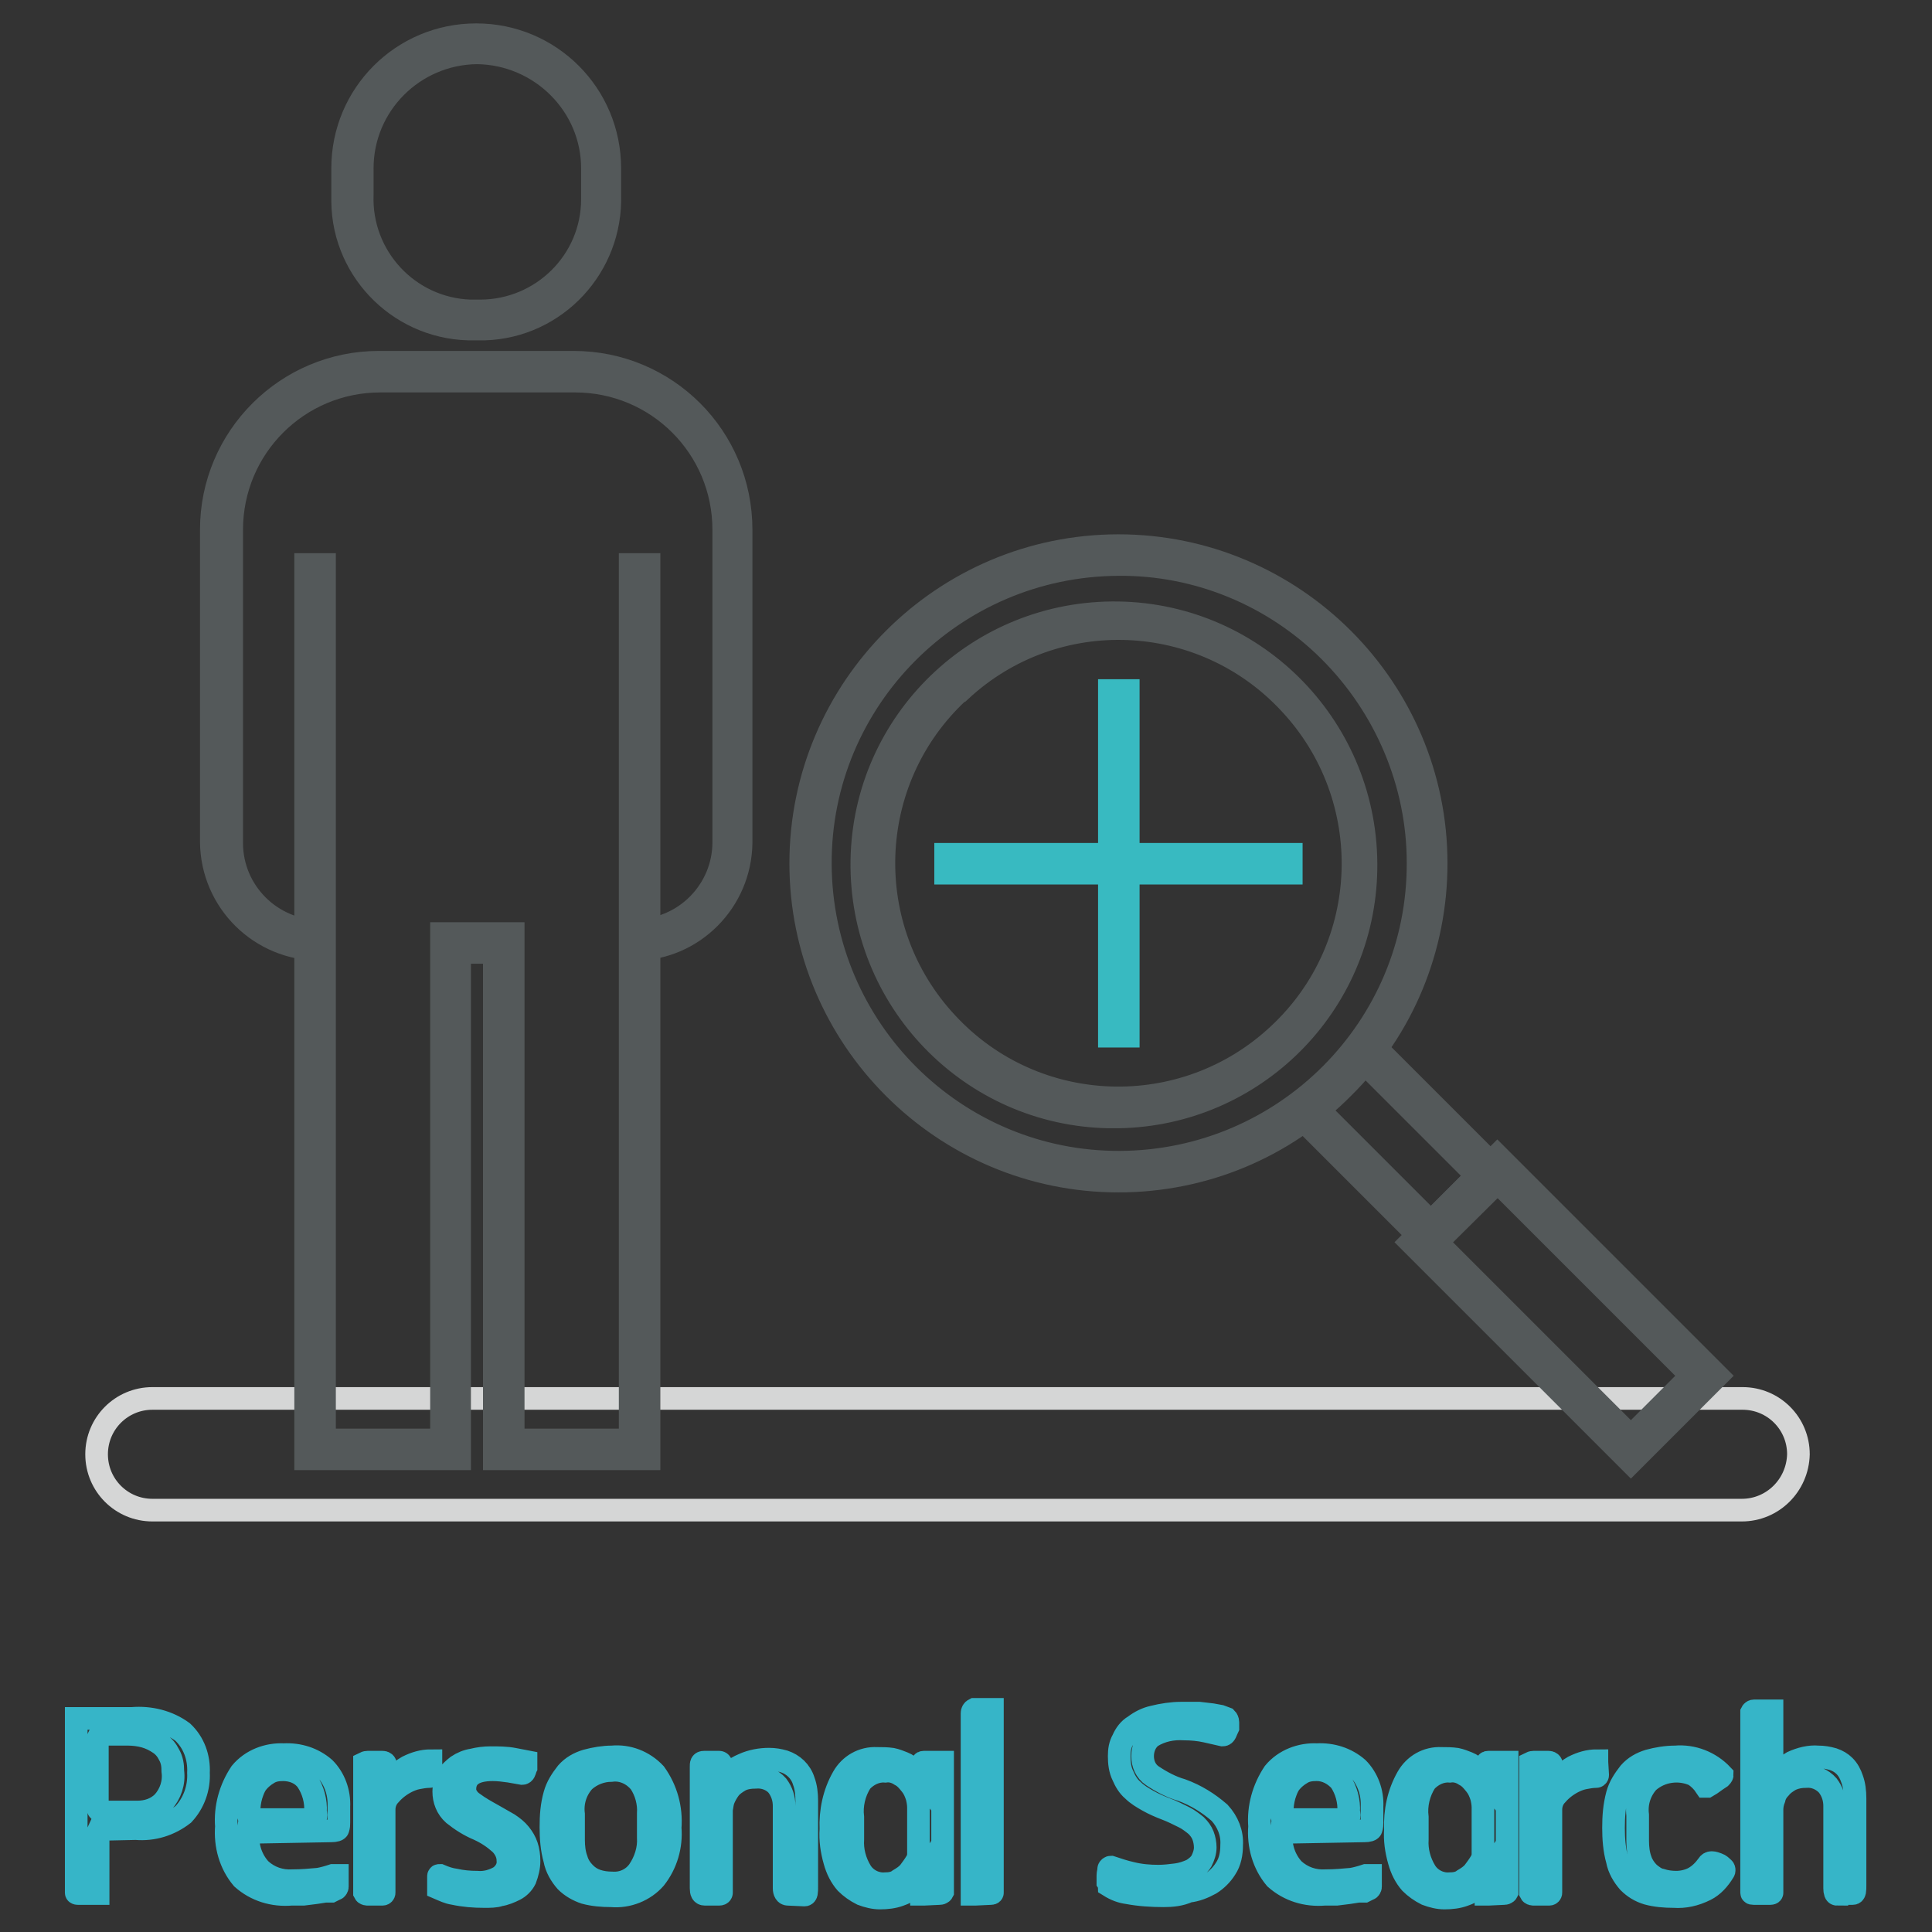
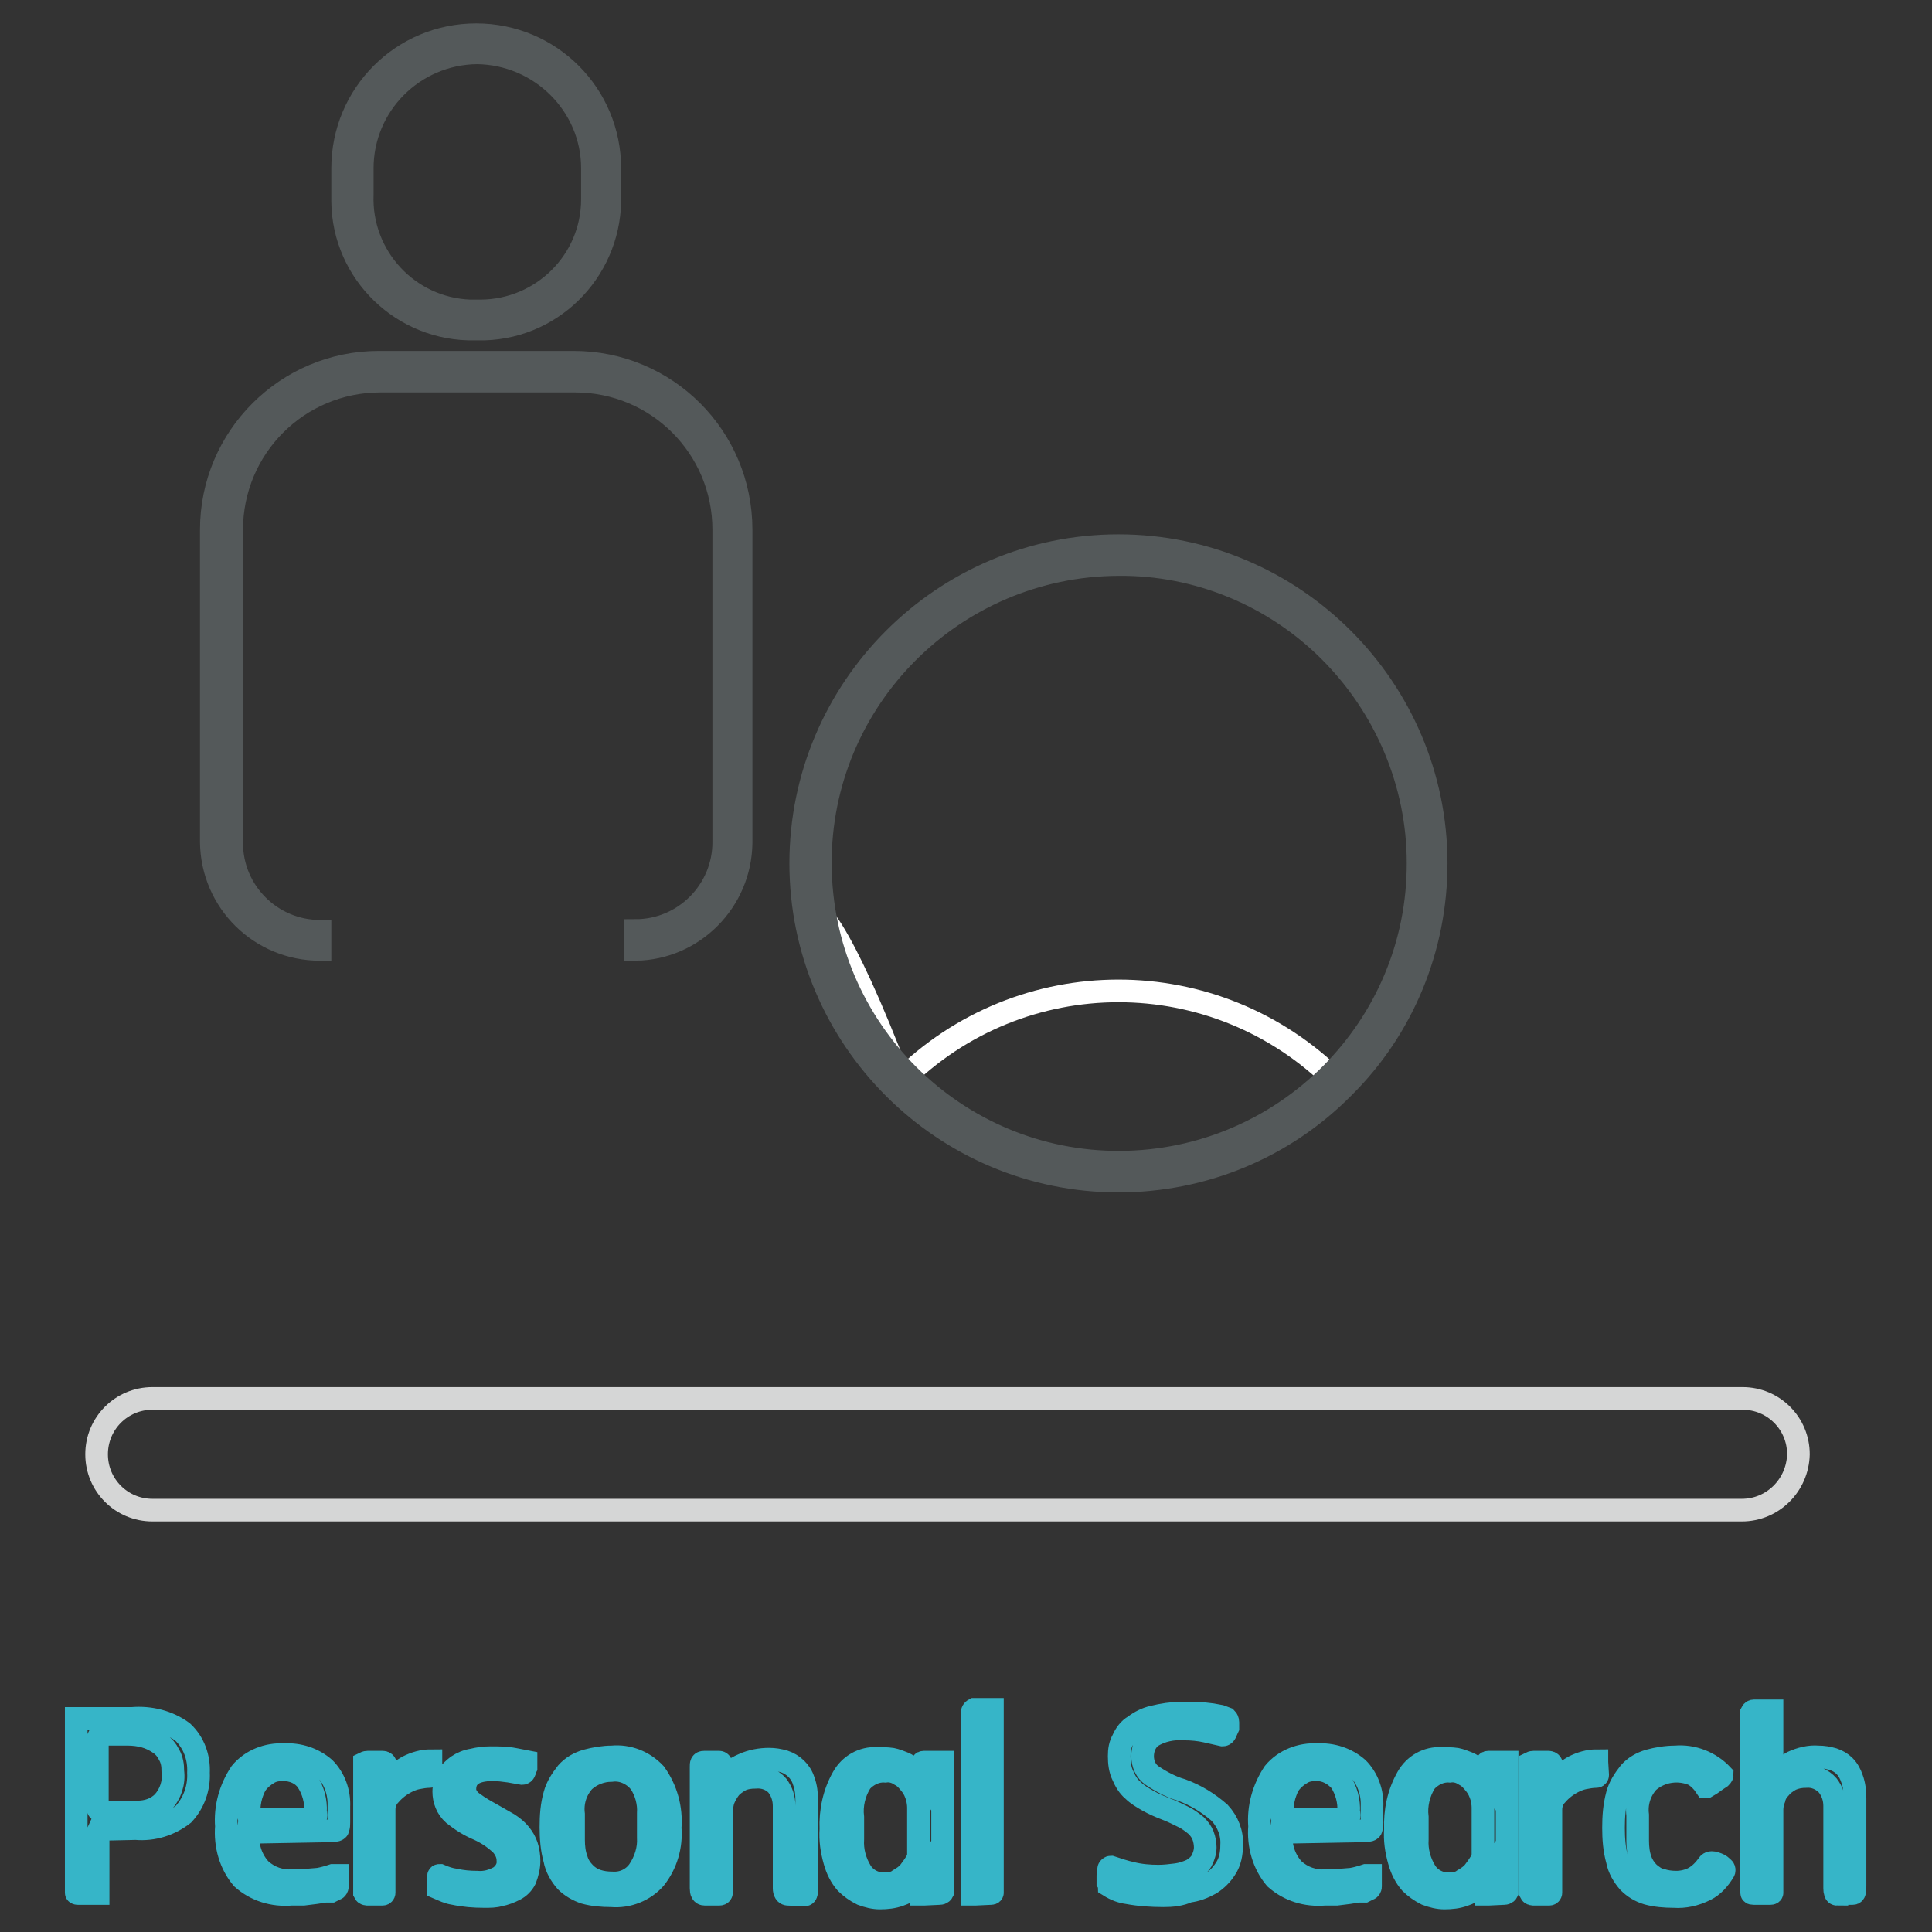
<svg xmlns="http://www.w3.org/2000/svg" version="1.1" x="0px" y="0px" viewBox="0 0 256 256" enable-background="new 0 0 256 256" xml:space="preserve">
  <rect x="0" y="0" width="256" height="256" fill="#333333" stroke="none" />
  <g>
    <path stroke-width="3" fill-opacity="0" stroke="#d5d6d6" d="M230.8,200.1H20.2c-4.1,0-7.4-3.3-7.4-7.4c0-4.1,3.3-7.4,7.4-7.4h210.7c4.1,0,7.4,3.3,7.4,7.4 C238.2,196.8,234.9,200.1,230.8,200.1L230.8,200.1z" />
    <path stroke-width="3" fill-opacity="0" stroke="#36b5c8" d="M13.5,242.4h-0.4c0,0-0.1,0.2-0.1,0.5v7.5c0,0.2,0,0.4,0,0.5c-0.1,0-0.2,0-0.3,0h-2.4c0,0-0.2,0-0.2-0.1 c0-0.1,0-0.3,0-0.4V228c0-0.1,0-0.2,0-0.3h7.4c2.4-0.2,4.8,0.4,6.7,1.8c1.5,1.4,2.2,3.4,2.1,5.4c0.1,2-0.6,4-2,5.5 c-1.8,1.4-4,2.1-6.3,1.9L13.5,242.4z M14,229.8c-0.5,0-0.8,0-0.9,0.3c-0.1,0.2-0.2,0.4-0.2,0.7v8.2c0,0.5,0.1,0.8,0.2,0.9 c0.3,0.1,0.6,0.2,0.9,0.2h4.2c1.3,0,2.5-0.4,3.4-1.3c1-1.1,1.5-2.6,1.3-4.1c0-0.8-0.1-1.5-0.5-2.2c-0.3-0.6-0.7-1.1-1.3-1.5 c-0.6-0.4-1.2-0.7-1.9-0.9c-0.7-0.2-1.5-0.3-2.3-0.3L14,229.8z M32.9,242.8c-0.2,1.8,0.4,3.6,1.6,4.9c1.2,1.1,2.7,1.6,4.3,1.5 c1.2,0,2.3-0.1,3.4-0.2c0.6-0.1,1.3-0.3,1.9-0.5h0.6v1.5c0,0.1-0.1,0.3-0.2,0.3l-0.6,0.3h-0.8l-1.3,0.2l-1.6,0.2h-1.6 c-2.4,0.2-4.7-0.5-6.5-2.1c-1.6-1.9-2.3-4.4-2.1-6.9c-0.2-2.5,0.5-5,1.9-7.1c1.4-1.7,3.6-2.5,5.7-2.4c2-0.1,3.9,0.5,5.4,1.8 c1.3,1.3,2,3.2,1.9,5.1v2.1c0,0.3,0,0.5-0.1,0.8c0,0.2-0.4,0.3-0.9,0.3L32.9,242.8z M37.5,234.5c-0.7,0-1.4,0.1-2,0.5 c-0.5,0.3-1,0.7-1.4,1.2c-0.4,0.5-0.6,1.1-0.8,1.7c-0.2,0.7-0.3,1.4-0.3,2.1c-0.1,0.3-0.1,0.6,0,0.9c0,0,0.3,0.2,0.8,0.2h7.3 c0.4,0,0.6,0,0.7-0.2c0.1-0.3,0.1-0.5,0-0.8c0.1-1.4-0.3-2.9-1.1-4.1C40,235,38.8,234.5,37.5,234.5L37.5,234.5z M57.1,235.2 c0,0,0,0.2-0.2,0.2c-0.5,0-1.1,0.1-1.6,0.2c-0.5,0.1-1,0.3-1.4,0.5c-0.8,0.4-1.6,1-2.2,1.7c-0.5,0.5-0.8,1.2-0.8,2v11 c0,0.1-0.1,0.2-0.2,0.2c0,0,0,0,0,0h-1.9c-0.2,0-0.4,0-0.5-0.2c0-0.2,0-0.4,0-0.6v-16.1c0-0.2,0-0.3,0-0.5c0,0,0.2-0.1,0.4-0.1h2 c0.2,0,0.4,0.1,0.4,0.4v2.9c0.7-1.1,1.7-2,2.9-2.7c1-0.5,2-0.8,3.1-0.8v0.2L57.1,235.2z M64.2,251.3c-1.4,0-2.7-0.1-4.1-0.4 c-0.7-0.1-1.3-0.4-2-0.7v-0.3c0-0.2,0-0.4,0-0.6c0-0.2,0-0.4,0-0.6c0-0.2,0-0.2,0.2-0.2c0.7,0.3,1.3,0.5,2,0.6 c0.9,0.2,1.9,0.3,2.9,0.3c1.1,0.1,2.1-0.2,3-0.7c0.7-0.5,1.2-1.3,1.1-2.2c0-0.8-0.4-1.6-1-2.2c-0.9-0.8-1.8-1.4-2.9-1.9 c-1.2-0.5-2.3-1.2-3.3-2c-0.9-0.8-1.3-1.9-1.3-3c0-0.7,0.2-1.4,0.5-2c0.3-0.6,0.8-1,1.3-1.4c0.6-0.4,1.3-0.7,2-0.8 c0.8-0.2,1.6-0.3,2.4-0.3c1,0,2.1,0,3.1,0.2c0.5,0.1,1.1,0.2,1.6,0.3c0,0.1,0,0.2,0,0.3c0,0.2,0,0.4,0,0.5 c-0.1,0.2-0.1,0.4-0.2,0.5c0,0.2-0.2,0.3-0.3,0.3l-1.7-0.3c-0.7-0.1-1.5-0.2-2.2-0.2c-2.5,0-3.7,0.9-3.7,2.6c0,0.7,0.5,1.4,1.1,1.8 c0.8,0.6,1.7,1.1,2.6,1.6c0.7,0.4,1.4,0.8,2.1,1.2c0.6,0.4,1.1,0.8,1.5,1.3c0.4,0.5,0.7,1,0.9,1.6c0.2,0.6,0.3,1.3,0.3,2 c0,0.8-0.2,1.6-0.5,2.4c-0.3,0.6-0.8,1.1-1.4,1.4c-0.6,0.3-1.3,0.6-2,0.7C65.7,251.3,64.9,251.3,64.2,251.3z M81,251.2 c-1.2,0-2.4-0.1-3.5-0.4c-0.9-0.3-1.8-0.8-2.5-1.5c-0.7-0.8-1.3-1.8-1.5-2.9c-0.4-1.4-0.5-2.9-0.5-4.3c0-1.5,0.1-2.9,0.5-4.3 c0.3-1.1,0.9-2,1.6-2.9c0.7-0.8,1.6-1.3,2.6-1.6c1.1-0.3,2.3-0.5,3.4-0.5c2.1-0.2,4.2,0.6,5.7,2.2c1.5,2.1,2.2,4.6,2,7.2 c0.2,2.4-0.5,4.8-2,6.7C85.4,250.5,83.2,251.4,81,251.2z M85.9,240.3c0.1-1.4-0.3-2.9-1.1-4.1c-0.9-1.1-2.3-1.8-3.8-1.6 c-1.3,0-2.6,0.5-3.6,1.4c-1.1,1.2-1.6,2.8-1.4,4.4v3.4c0,0.9,0.1,1.8,0.4,2.6c0.2,0.7,0.6,1.3,1.1,1.8c0.5,0.5,1,0.8,1.6,1 c0.6,0.2,1.3,0.3,2,0.3c1.4,0.1,2.7-0.5,3.5-1.6c0.9-1.3,1.4-2.9,1.3-4.4L85.9,240.3z M104.4,251c-0.3,0-0.5-0.3-0.5-0.8v-10.9 c0-1-0.3-1.9-0.9-2.7c-0.7-0.8-1.8-1.2-2.9-1.1c-0.7,0-1.4,0.1-2,0.4c-0.5,0.3-1,0.6-1.4,1.1c-0.3,0.4-0.6,0.9-0.8,1.4 c-0.2,0.5-0.2,0.9-0.3,1.4v10.3c0,0.2,0,0.4,0,0.7c0,0,0,0.2-0.3,0.2h-1.9c-0.4,0-0.5-0.3-0.5-0.8v-16.1c0-0.4,0-0.6,0.4-0.6h2 c0.2,0,0.3,0.2,0.3,0.5c0,0.7,0,1.4,0,2.1c0.7-1,1.7-1.8,2.9-2.3c1.1-0.5,2.3-0.7,3.4-0.7c0.7,0,1.3,0.1,2,0.3 c1.2,0.4,2.2,1.3,2.6,2.6c0.3,0.8,0.4,1.7,0.4,2.6V250c0,0.7,0,1.1-0.3,1.1L104.4,251z M122.4,251c-0.1,0-0.2,0-0.3,0v-2 c-0.3,0.5-0.7,0.9-1.2,1.2c-0.5,0.4-1.1,0.7-1.7,0.9c-0.8,0.3-1.7,0.4-2.6,0.4c-0.8,0-1.6-0.2-2.4-0.5c-0.8-0.4-1.5-0.9-2.1-1.5 c-0.7-0.8-1.2-1.8-1.5-2.9c-0.4-1.4-0.6-2.8-0.5-4.2c-0.1-2.4,0.4-4.8,1.6-6.9c0.9-1.6,2.6-2.6,4.5-2.5c0.7,0,1.3,0,2,0.1 c0.5,0.1,1,0.3,1.5,0.5c0.5,0.2,0.9,0.5,1.3,0.9c0.4,0.4,0.9,0.9,1.2,1.3v-1.9c0-0.3,0-0.4,0.2-0.4h2.5c0,0.2,0,0.3,0,0.5v16 c0,0.2,0,0.5,0,0.7c0,0-0.1,0.2-0.4,0.2L122.4,251z M121.7,239.5c0-0.5-0.1-1-0.2-1.4c-0.2-0.6-0.4-1.1-0.8-1.6 c-0.4-0.5-0.8-1-1.4-1.3c-0.6-0.4-1.3-0.6-2-0.5c-1.2-0.1-2.4,0.5-3.2,1.4c-0.9,1.4-1.3,3.1-1.1,4.7v2.9c-0.1,1.5,0.3,3,1.1,4.3 c0.7,1.1,2,1.7,3.2,1.6c0.6,0,1.3-0.1,1.8-0.5c0.5-0.3,1-0.6,1.4-1.1c0.3-0.4,0.6-0.8,0.9-1.3c0.2-0.3,0.3-0.7,0.3-1L121.7,239.5z  M129.2,251h-0.4c0-0.2,0-0.4,0-0.6V227c0-0.2,0.1-0.4,0.3-0.5c0,0,0.1,0,0.1,0h2.3c0,0.2,0,0.3,0,0.5v23.2c0,0.2,0,0.4,0,0.6 c0,0,0,0.1-0.2,0.1L129.2,251z M154.2,251.2c-1.6,0-3.2-0.1-4.8-0.4c-0.8-0.1-1.6-0.4-2.4-0.9c0,0,0-0.2-0.2-0.5c0-0.3,0-0.6,0-0.9 c0-0.3,0.1-0.5,0.1-0.8c0-0.2,0.2-0.3,0.3-0.3c0.9,0.3,1.8,0.6,2.7,0.8c1.2,0.3,2.4,0.4,3.6,0.4c0.8,0,1.6-0.1,2.4-0.2 c0.7-0.1,1.3-0.3,2-0.6c0.5-0.3,1-0.7,1.3-1.2c0.3-0.6,0.5-1.2,0.5-1.8c0-0.5-0.1-1.1-0.3-1.6c-0.2-0.5-0.5-0.9-0.9-1.3 c-0.5-0.4-1-0.8-1.6-1.1c-0.8-0.4-1.6-0.8-2.4-1.1c-0.8-0.3-1.7-0.7-2.4-1.1c-0.7-0.4-1.4-0.8-2-1.4c-0.6-0.5-1-1.2-1.3-1.9 c-0.4-0.8-0.5-1.7-0.5-2.6c0-0.8,0.1-1.5,0.5-2.2c0.3-0.7,0.8-1.4,1.5-1.8c0.8-0.6,1.6-1,2.5-1.2c1.2-0.3,2.5-0.5,3.7-0.5h2.4 l1.7,0.2l1.1,0.2l0.8,0.3c0.1,0.1,0.2,0.3,0.2,0.5c0,0.2,0,0.5,0,0.7c-0.1,0.2-0.2,0.5-0.3,0.7c-0.1,0.2-0.2,0.3-0.4,0.3l-2.2-0.5 c-0.9-0.2-1.9-0.3-2.9-0.3c-1.5-0.1-3,0.2-4.3,1c-0.8,0.6-1.2,1.6-1.2,2.6c0,1,0.4,2,1.3,2.6c1.2,0.8,2.5,1.5,3.9,1.9 c1.9,0.7,3.5,1.7,5,3c1.1,1.2,1.7,2.7,1.6,4.3c0,1.1-0.2,2.2-0.8,3.1c-0.5,0.8-1.2,1.5-2,2c-0.9,0.5-1.9,0.9-2.9,1 C156.4,251.1,155.3,251.2,154.2,251.2L154.2,251.2z M169.8,242.8c-0.2,1.8,0.4,3.6,1.6,4.9c1.2,1.1,2.7,1.6,4.3,1.5 c1.2,0,2.3-0.1,3.4-0.2c0.6-0.1,1.3-0.3,1.9-0.5h0.6v1.5c0,0.1-0.1,0.3-0.2,0.3l-0.6,0.3H180l-1.3,0.2l-1.6,0.2h-1.6 c-2.4,0.2-4.7-0.5-6.5-2.1c-1.6-1.9-2.3-4.4-2.1-6.9c-0.2-2.5,0.5-5,1.9-7.1c1.4-1.7,3.6-2.5,5.7-2.4c2-0.1,3.9,0.5,5.4,1.8 c1.3,1.3,2,3.2,1.9,5.1v2.1c0,0.3,0,0.5-0.1,0.8c0,0.2-0.4,0.3-0.9,0.3L169.8,242.8z M174.4,234.5c-0.7,0-1.4,0.1-2,0.5 c-0.5,0.3-1,0.7-1.4,1.2c-0.4,0.5-0.6,1.1-0.8,1.7c-0.2,0.7-0.3,1.4-0.3,2.1c-0.1,0.3-0.1,0.6,0,0.9c0,0,0.3,0.2,0.8,0.2h7.3 c0.4,0,0.6,0,0.7-0.2c0.1-0.3,0.1-0.5,0-0.8c0.1-1.4-0.3-2.9-1.1-4.1c-0.8-0.9-1.9-1.5-3.1-1.5H174.4z M197.2,251 c-0.1,0-0.2,0-0.3,0v-2c-0.3,0.5-0.7,0.9-1.2,1.2c-0.5,0.4-1.1,0.7-1.7,0.9c-0.8,0.3-1.7,0.4-2.6,0.4c-0.8,0-1.6-0.2-2.4-0.5 c-0.8-0.4-1.5-0.9-2.1-1.5c-0.7-0.8-1.2-1.8-1.5-2.9c-0.4-1.4-0.6-2.8-0.5-4.2c-0.1-2.4,0.4-4.8,1.6-6.9c0.9-1.6,2.6-2.6,4.5-2.5 c0.7,0,1.3,0,2,0.1c0.5,0.1,1,0.3,1.5,0.5c0.5,0.2,0.9,0.5,1.3,0.9c0.4,0.4,0.9,0.9,1.2,1.3v-1.9c0-0.3,0-0.4,0.2-0.4h2.5 c0,0.2,0,0.3,0,0.5v16c0,0.2,0,0.5,0,0.7c0,0-0.1,0.2-0.4,0.2L197.2,251z M196.5,239.5c0-0.5-0.1-1-0.2-1.4 c-0.2-0.6-0.4-1.1-0.8-1.6c-0.4-0.5-0.8-1-1.4-1.3c-0.6-0.4-1.3-0.6-2-0.5c-1.2-0.1-2.4,0.5-3.2,1.4c-0.9,1.4-1.3,3.1-1.1,4.7v2.9 c-0.1,1.5,0.3,3,1.1,4.3c0.7,1.1,2,1.7,3.2,1.6c0.6,0,1.3-0.1,1.8-0.5c0.5-0.3,1-0.6,1.4-1.1c0.3-0.4,0.6-0.8,0.9-1.3 c0.2-0.3,0.3-0.7,0.3-1L196.5,239.5z M211.7,235.2c0,0,0,0.2-0.2,0.2c-0.5,0-1.1,0.1-1.6,0.2c-0.5,0.1-1,0.3-1.4,0.5 c-0.8,0.4-1.6,1-2.2,1.7c-0.5,0.5-0.8,1.2-0.8,2v11c0,0.1-0.1,0.2-0.2,0.2c0,0,0,0,0,0h-2c-0.2,0-0.4,0-0.5-0.2c0-0.2,0-0.4,0-0.6 v-16.1c0-0.2,0-0.3,0-0.5c0,0,0.2-0.1,0.4-0.1h2c0.2,0,0.4,0.1,0.4,0.4v2.9c0.7-1.1,1.7-2,2.9-2.7c1-0.5,2-0.8,3.1-0.8v0.2 L211.7,235.2z M221.8,251.3c-1.2,0-2.4-0.1-3.5-0.4c-1-0.3-1.8-0.8-2.5-1.5c-0.7-0.8-1.3-1.8-1.5-2.9c-0.4-1.4-0.5-2.9-0.5-4.3 c0-1.5,0.1-2.9,0.5-4.4c0.3-1.1,0.9-2,1.6-2.9c0.7-0.8,1.6-1.3,2.6-1.6c1.1-0.3,2.3-0.5,3.5-0.5c2.3-0.2,4.6,0.7,6.2,2.4 c0,0,0,0.1-0.2,0.3l-0.6,0.4l-0.7,0.5l-0.5,0.3H226c-0.4-0.6-0.9-1.1-1.5-1.5c-2-0.9-4.4-0.6-6.1,0.9c-1.1,1.2-1.6,2.8-1.4,4.4v3.4 c0,0.9,0.1,1.8,0.4,2.6c0.2,0.6,0.6,1.2,1.1,1.7c0.5,0.4,1,0.8,1.6,0.9c0.6,0.2,1.3,0.3,2,0.3c0.8,0,1.7-0.2,2.4-0.6 c0.7-0.4,1.3-1,1.8-1.7c0.1-0.2,0.3-0.3,0.5-0.3c0.3,0,0.5,0.1,0.8,0.2c0.3,0.1,0.5,0.3,0.7,0.5c0.2,0.1,0.2,0.4,0.1,0.5 c-0.6,1-1.4,1.9-2.4,2.4C224.6,251.1,223.2,251.4,221.8,251.3L221.8,251.3z M243.4,251c-0.2,0-0.3-0.3-0.3-0.8v-10.9 c0-1-0.3-1.9-0.9-2.7c-0.7-0.8-1.8-1.3-2.9-1.2c-0.7,0-1.3,0.1-2,0.4c-0.5,0.3-1,0.6-1.4,1.1c-0.4,0.4-0.7,0.9-0.8,1.4 c-0.2,0.5-0.3,1-0.3,1.5v10.4c0,0.2,0,0.4,0,0.6c0,0,0,0.1-0.2,0.1h-2.2c-0.2,0-0.3,0-0.3-0.1c0-0.2,0-0.4,0-0.6v-22.8 c0-0.2,0-0.3,0-0.5c0,0,0.1-0.2,0.3-0.2h2.2c0.1,0,0.1,0,0.2,0c0,0.2,0,0.3,0,0.5v8.6c0.7-0.9,1.7-1.7,2.7-2.3 c1.1-0.5,2.3-0.8,3.4-0.7c0.7,0,1.3,0.1,2,0.3c0.6,0.2,1.1,0.5,1.5,0.9c0.5,0.5,0.8,1.1,1,1.7c0.3,0.8,0.4,1.7,0.4,2.6v11.5 c0,0.7,0,1.1-0.3,1.1H243.4z" />
    <path stroke-width="3" fill-opacity="0" stroke="#54595a" d="M63.6,43.6h-0.7c-9.5,0.2-17.4-7.4-17.5-16.9c0-0.3,0-0.6,0-0.9v-3.5c0-9.8,7.9-17.7,17.7-17.7 c9.8,0,17.7,7.9,17.7,17.7v3.5c0.3,9.5-7.1,17.5-16.6,17.8C64,43.6,63.8,43.6,63.6,43.6z M63.2,7C54.8,7.1,48,13.9,48,22.3v3.5 c-0.3,8.2,6.1,15.1,14.3,15.4c0.2,0,0.4,0,0.6,0h0.7c8.2,0,14.9-6.6,14.9-14.8c0-0.2,0-0.4,0-0.6v-3.5C78.5,13.9,71.6,7.1,63.2,7 L63.2,7z M84.2,125.8v-2.5c6.5,0,11.7-5.3,11.7-11.7l0,0V70.2c0-10.9-8.8-19.7-19.7-19.7l0,0H50.4c-10.9,0-19.7,8.8-19.7,19.7l0,0 v41.5c0,6.5,5.3,11.7,11.7,11.7l0,0v2.4c-7.9,0-14.3-6.3-14.4-14.2V70.2C28,57.9,38,48,50.2,48l0,0h25.8c12.3,0,22.2,9.9,22.2,22.2 l0,0v41.5C98.1,119.4,91.9,125.7,84.2,125.8z" />
-     <path stroke-width="3" fill-opacity="0" stroke="#54595a" d="M85.9,193.3H65.5v-67.1h-4.6v67.1H40.5V74.8H43v116h15.5v-67.1H68v67.1h15.5v-116h2.5V193.3z" />
-     <path stroke-width="3" fill-opacity="0" stroke="#ffffff" d="M119.3,143.3c16,16,41.8,16,57.8,0c15.9-16,15.9-41.8,0-57.8l0,0c-16-16-41.8-16-57.8,0 C103.4,101.5,103.4,127.4,119.3,143.3z" />
+     <path stroke-width="3" fill-opacity="0" stroke="#ffffff" d="M119.3,143.3c16,16,41.8,16,57.8,0l0,0c-16-16-41.8-16-57.8,0 C103.4,101.5,103.4,127.4,119.3,143.3z" />
    <path stroke-width="3" fill-opacity="0" stroke="#54595a" d="M148.2,156.5c-23.2,0-42.1-18.9-42.1-42.1c0-23.2,18.9-42.1,42.1-42.1c23.2,0,42.1,18.9,42.1,42.1 c0,11.2-4.4,21.9-12.3,29.7C170.1,152.1,159.4,156.5,148.2,156.5z M148.2,74.8c-21.9,0.1-39.6,17.9-39.5,39.7 c0.1,21.9,17.9,39.6,39.7,39.5c21.9-0.1,39.6-17.9,39.5-39.7c0-10.5-4.3-20.6-11.7-28C168.8,78.9,158.7,74.7,148.2,74.8z" />
-     <path stroke-width="3" fill-opacity="0" stroke="#54595a" d="M189.6,165.4l-17-17l1.8-1.7l15.2,15.2l6.1-6.1l-15.2-15.2l1.8-1.8l17,17L189.6,165.4L189.6,165.4z" />
-     <path stroke-width="3" fill-opacity="0" stroke="#54595a" d="M216.1,193.8l-29.2-29.2l11.5-11.5l29.2,29.2L216.1,193.8z M190.4,164.6l25.7,25.7l8-8l-25.7-25.7 L190.4,164.6z M148.2,148h-1.2c-18.4-0.3-33.1-15.5-32.8-34c0.3-18.4,15.5-33.1,34-32.8c18.4,0.3,33.1,15.5,32.8,34 C180.7,133.2,166.2,147.7,148.2,148z M127,91.7c-12.6,11.7-13.2,31.4-1.5,43.9c11.7,12.6,31.4,13.2,43.9,1.5 c12.6-11.7,13.2-31.4,1.5-43.9c0,0,0,0,0,0c-11.6-12.5-31.1-13.3-43.6-1.7C127.2,91.5,127.1,91.6,127,91.7z" />
-     <path stroke-width="3" fill-opacity="0" stroke="#38bac1" d="M147,91.5h2.5v45.8H147V91.5z" />
-     <path stroke-width="3" fill-opacity="0" stroke="#38bac1" d="M125.3,113.2h45.8v2.5h-45.8V113.2z" />
  </g>
</svg>